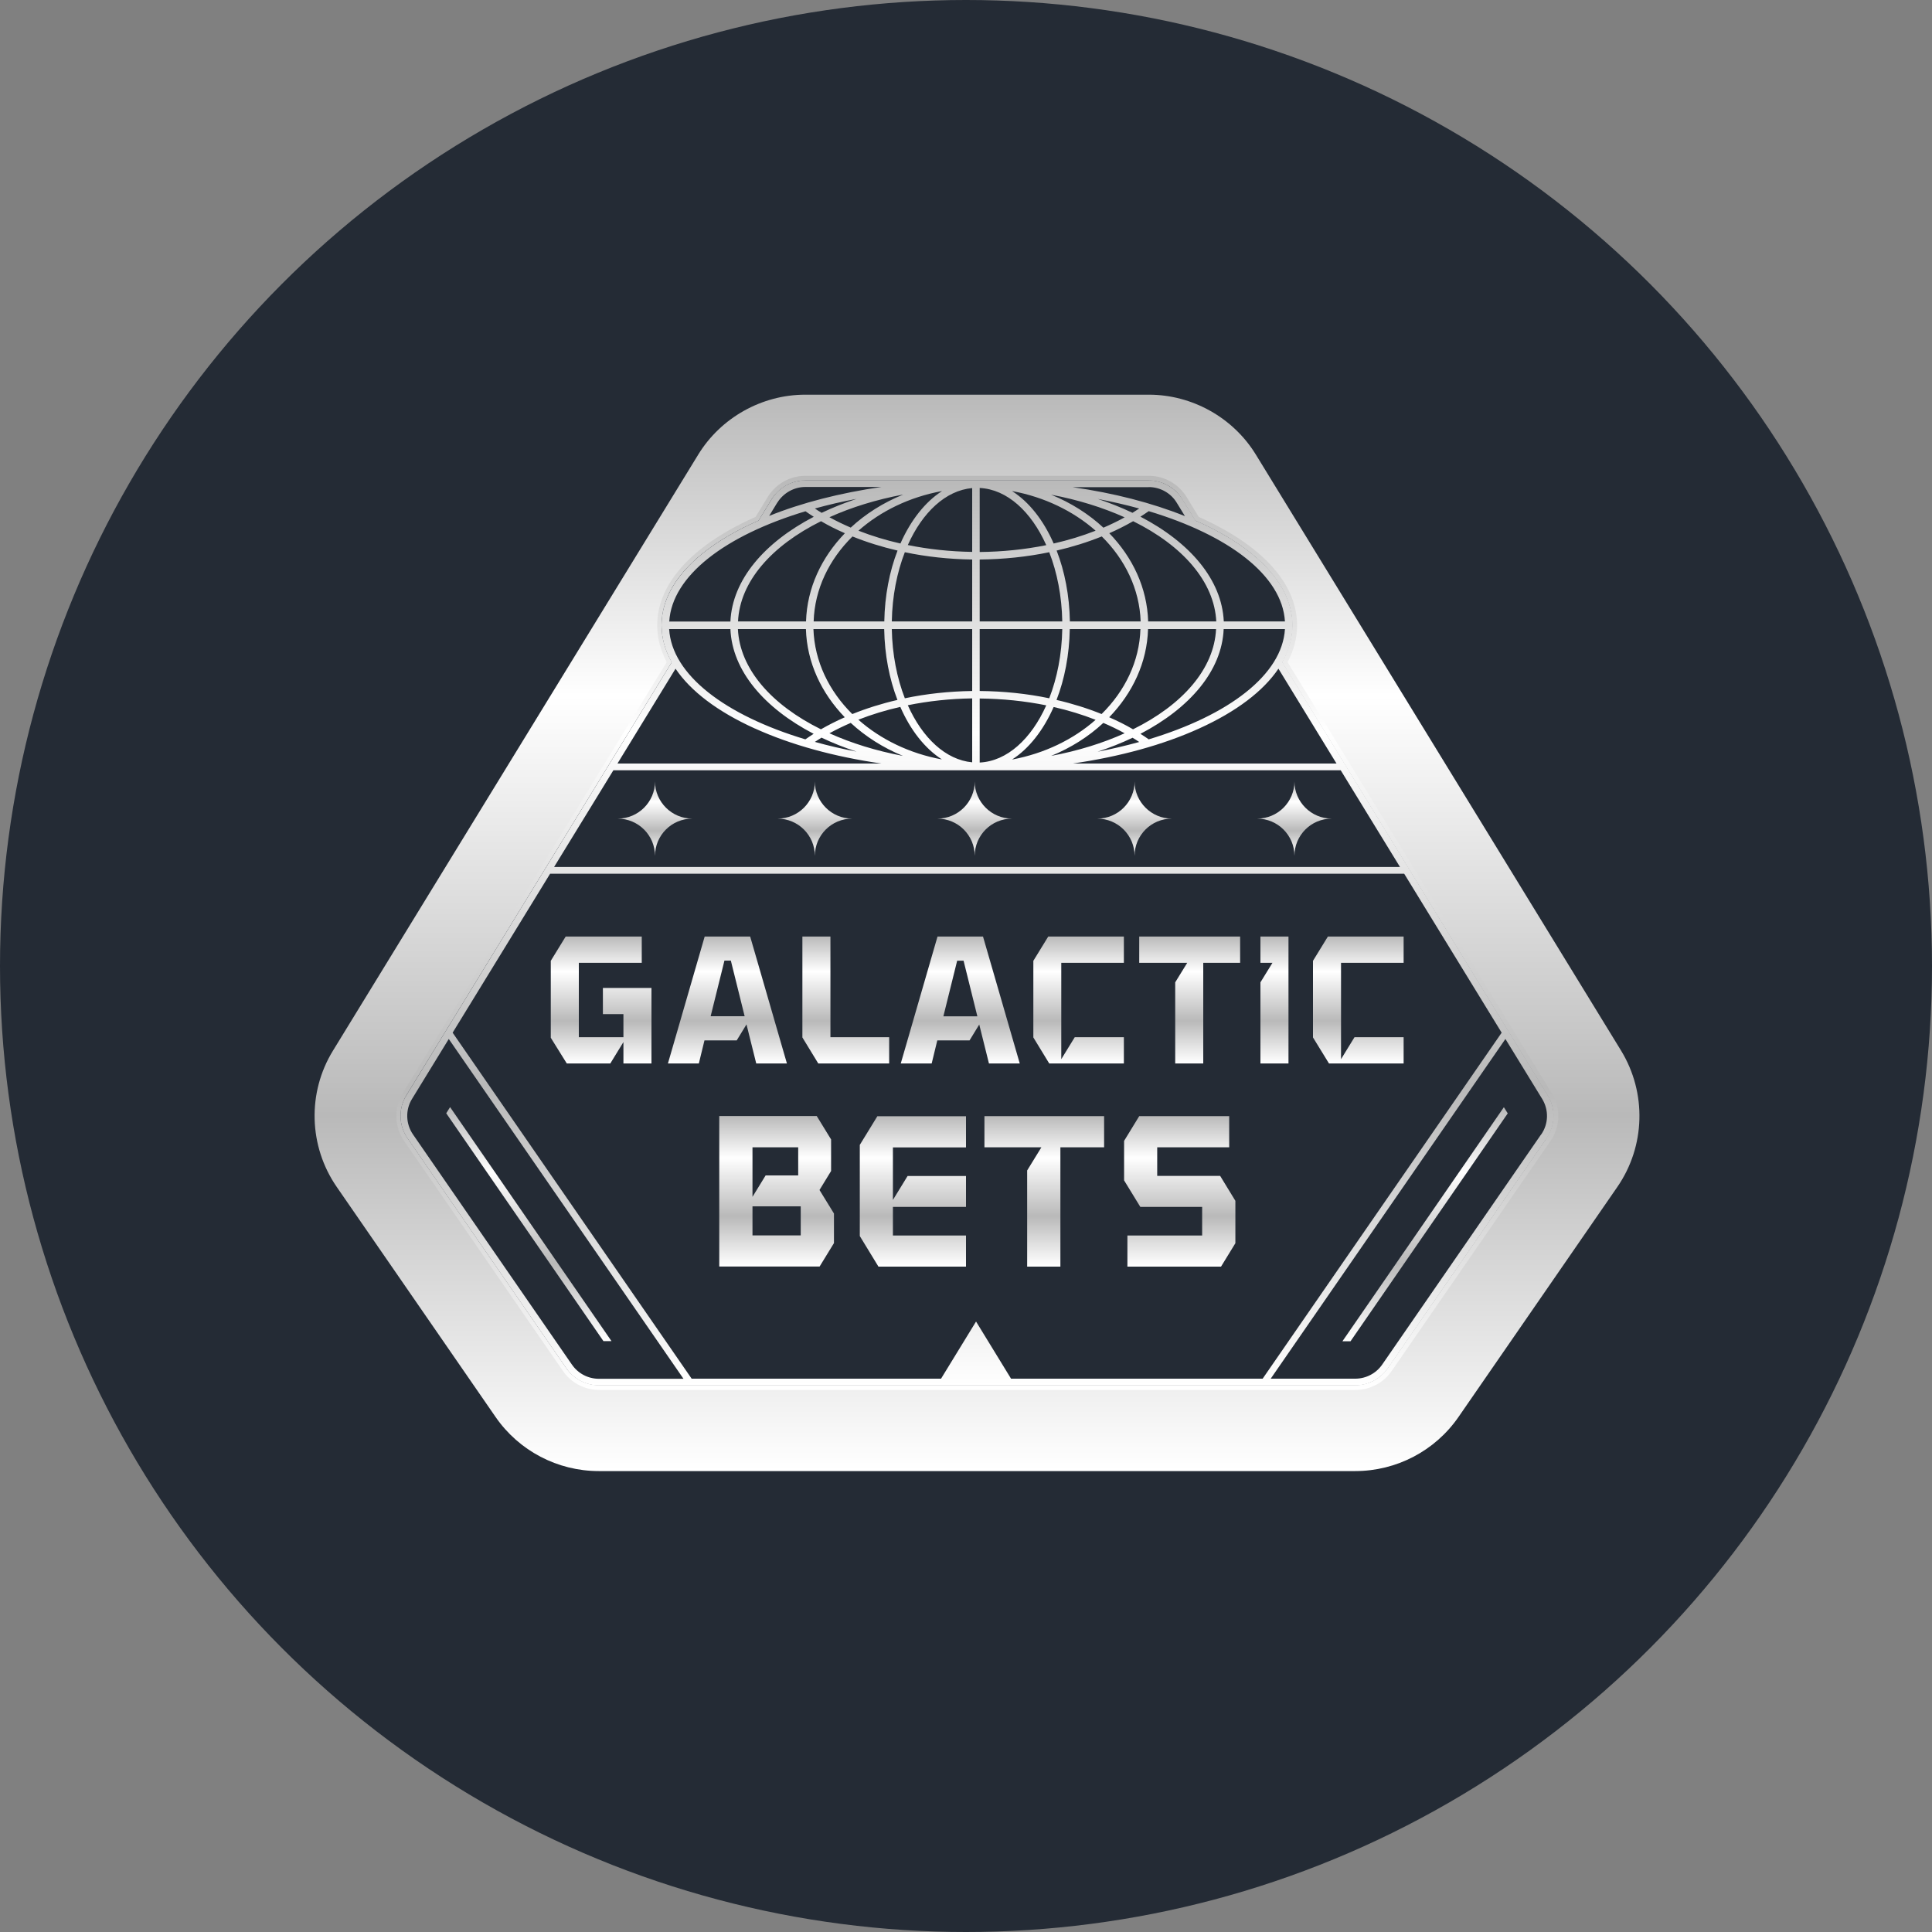
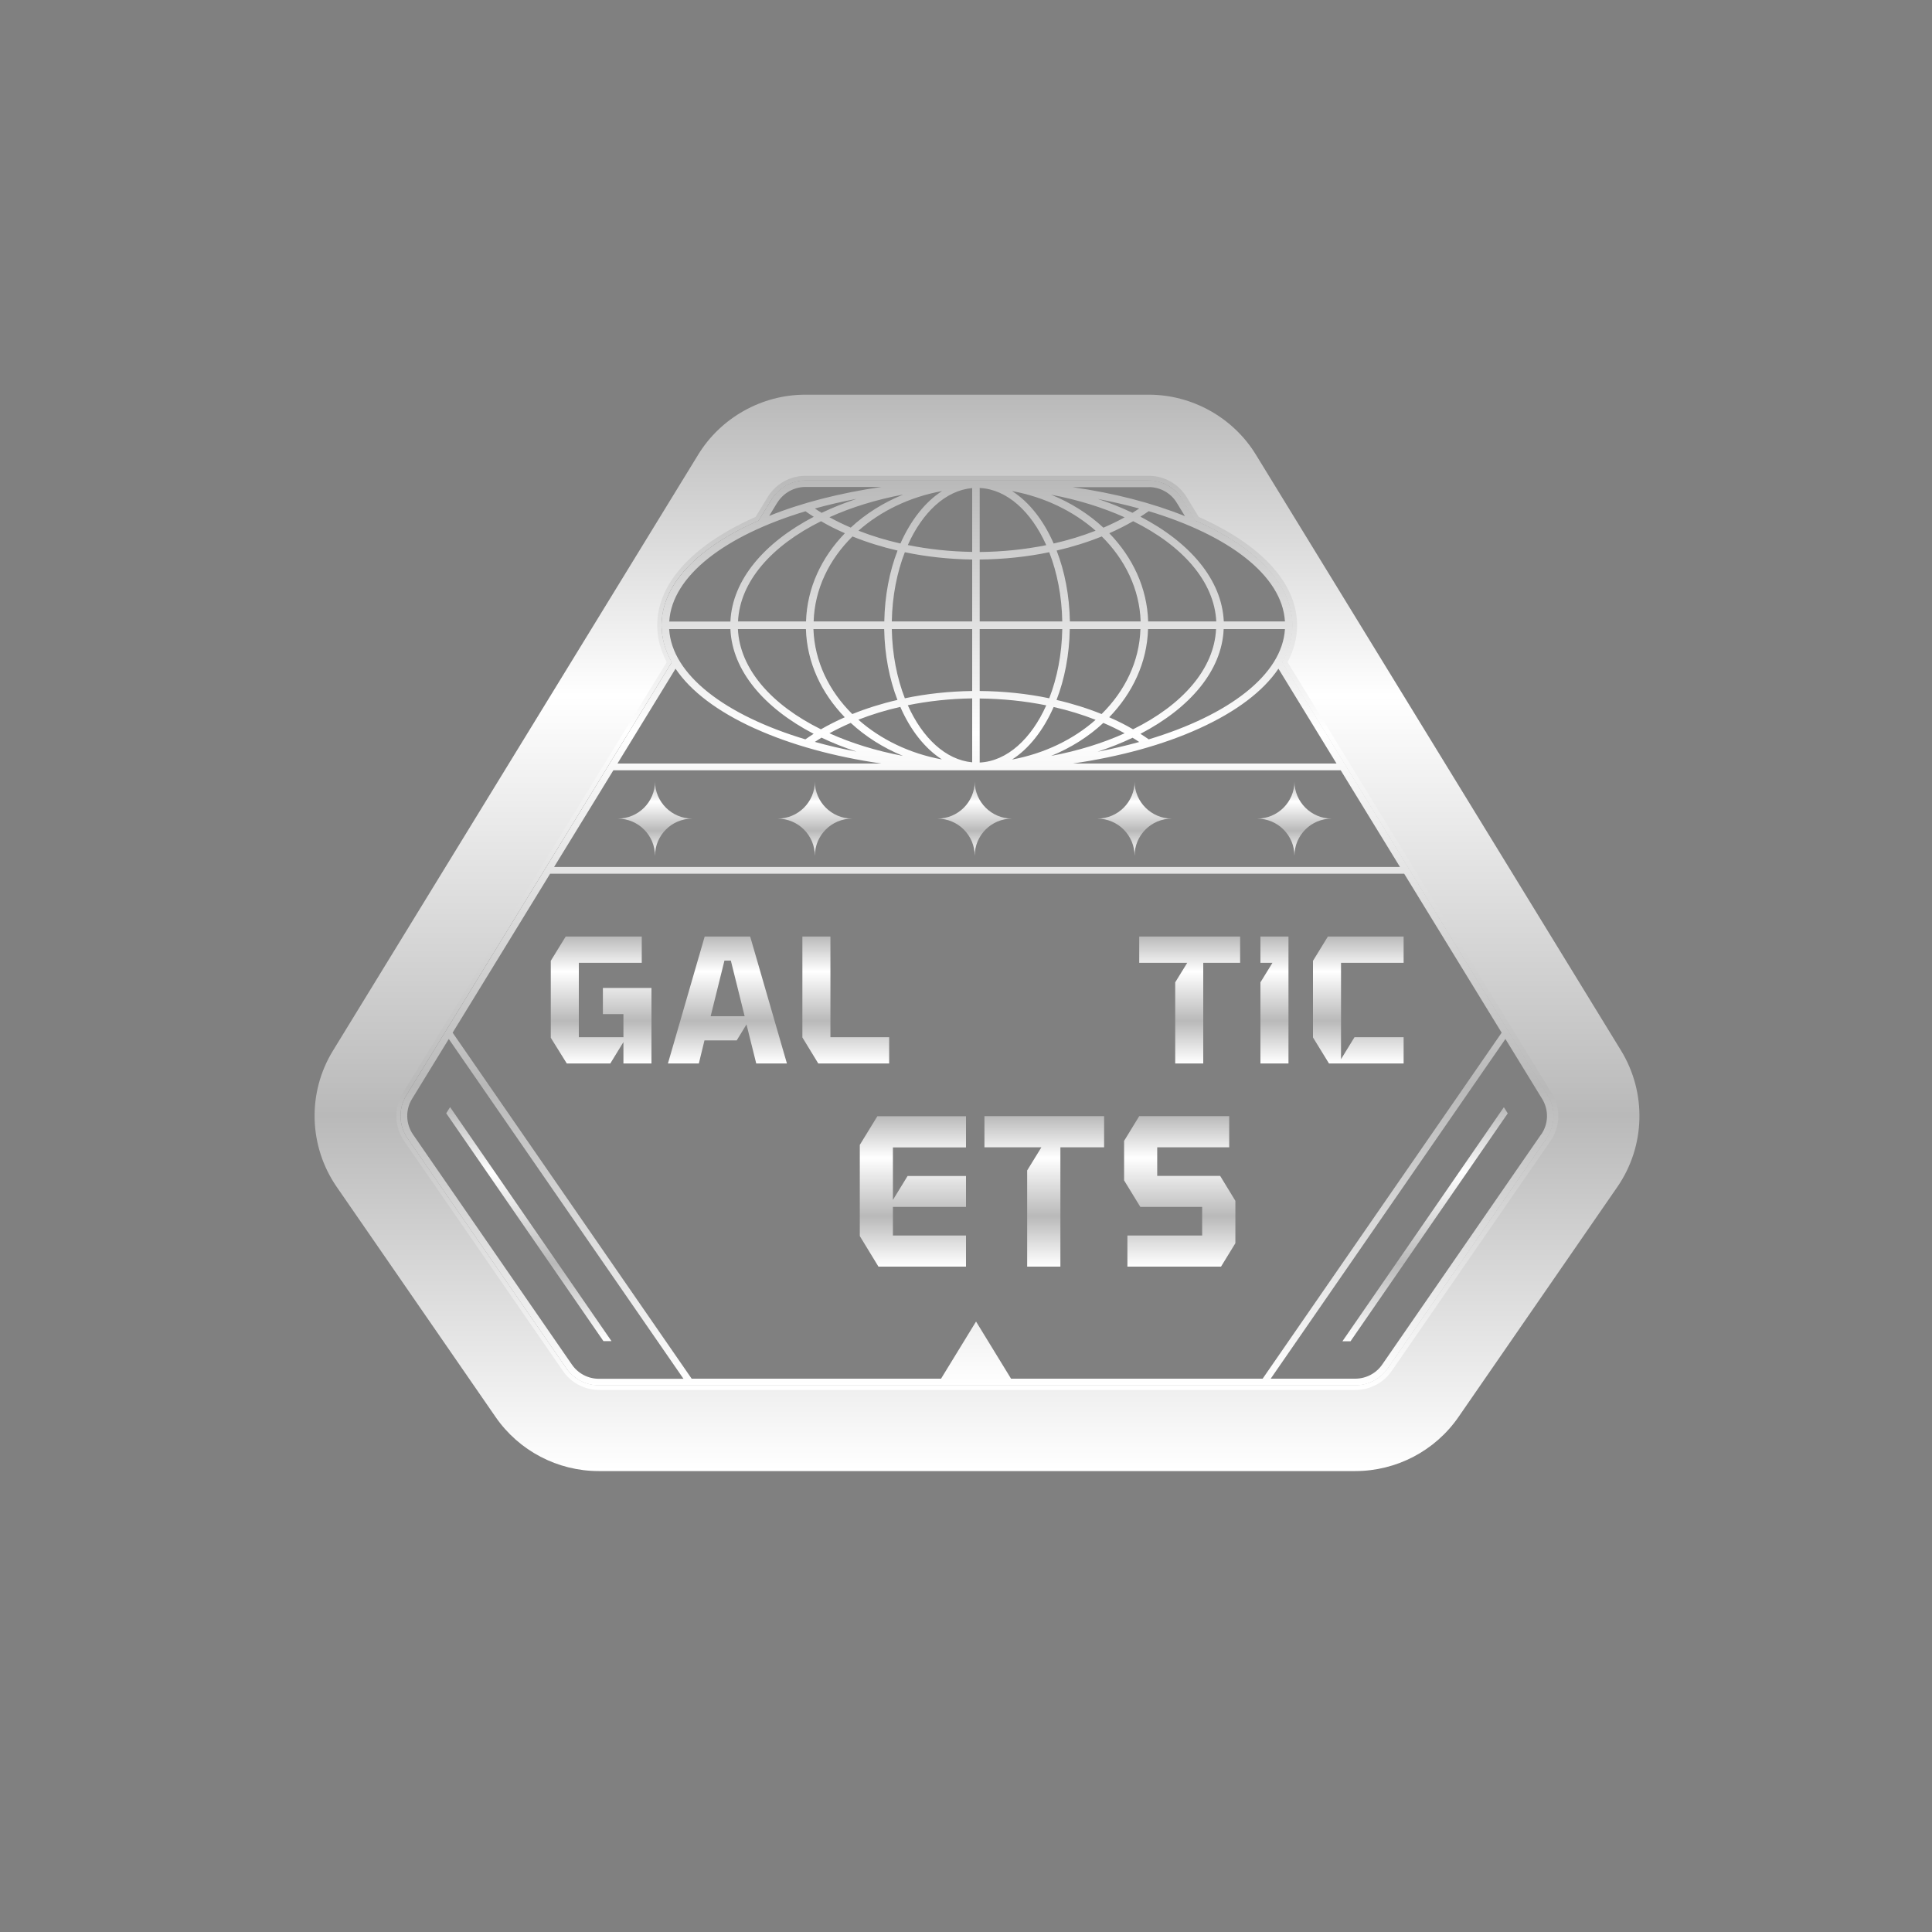
<svg xmlns="http://www.w3.org/2000/svg" xmlns:xlink="http://www.w3.org/1999/xlink" id="_Шар_2" viewBox="0 0 175 175">
  <rect x="0" y="0" width="175" height="175" fill="#808080" stroke="none" />
  <defs>
    <style>.cls-1{fill:url(#_Градієнт_без_назви_5-5);}.cls-2{fill:url(#_Градієнт_без_назви_5-10);}.cls-3{fill:url(#_Градієнт_без_назви_5-16);}.cls-4{fill:url(#_Градієнт_без_назви_5-8);}.cls-5{fill:url(#_Градієнт_без_назви_5);}.cls-6{fill:url(#_Градієнт_без_назви_5-12);}.cls-7{fill:url(#_Градієнт_без_назви_5-17);}.cls-8{fill:url(#_Градієнт_без_назви_5-13);}.cls-9{fill:url(#_Градієнт_без_назви_5-14);}.cls-10{fill:url(#_Градієнт_без_назви_5-2);}.cls-11{fill:url(#_Градієнт_без_назви_5-11);}.cls-12{fill:url(#_Градієнт_без_назви_5-19);}.cls-13{fill:url(#_Градієнт_без_назви_5-22);}.cls-14{fill:url(#_Градієнт_без_назви_5-3);}.cls-15{fill:url(#_Градієнт_без_назви_5-20);}.cls-16{fill:url(#_Градієнт_без_назви_5-4);}.cls-17{fill:#242b35;}.cls-18{fill:url(#_Градієнт_без_назви_5-18);}.cls-19{fill:url(#_Градієнт_без_назви_5-21);}.cls-20{fill:url(#_Градієнт_без_назви_5-7);}.cls-21{fill:url(#_Градієнт_без_назви_5-6);}.cls-22{fill:url(#_Градієнт_без_назви_5-9);}.cls-23{fill:url(#_Градієнт_без_назви_5-15);}</style>
    <linearGradient id="_Градієнт_без_назви_5" x1="-491.12" y1="-6234.64" x2="-491.12" y2="-6255.84" gradientTransform="translate(539.04 -6134.36) scale(1 -1)" gradientUnits="userSpaceOnUse">
      <stop offset="0" stop-color="#b9b9b9" />
      <stop offset=".28" stop-color="#fff" />
      <stop offset=".67" stop-color="#b9b9b9" />
      <stop offset="1" stop-color="#fff" />
    </linearGradient>
    <linearGradient id="_Градієнт_без_назви_5-2" x1="-409.96" x2="-409.96" xlink:href="#_Градієнт_без_назви_5" />
    <linearGradient id="_Градієнт_без_назви_5-3" x1="-450.54" y1="-6177.86" x2="-450.54" y2="-6259.85" xlink:href="#_Градієнт_без_назви_5" />
    <linearGradient id="_Градієнт_без_назви_5-4" x1="-444.44" y1="-6235.45" x2="-444.44" y2="-6249.08" xlink:href="#_Градієнт_без_назви_5" />
    <linearGradient id="_Градієнт_без_назви_5-5" x1="-468.7" y1="-6235.45" x2="-468.7" y2="-6249.08" xlink:href="#_Градієнт_без_назви_5" />
    <linearGradient id="_Градієнт_без_назви_5-6" x1="-456.35" y1="-6235.45" x2="-456.35" y2="-6249.08" xlink:href="#_Градієнт_без_назви_5" />
    <linearGradient id="_Градієнт_без_назви_5-7" x1="-432.19" y1="-6235.45" x2="-432.19" y2="-6249.08" xlink:href="#_Градієнт_без_назви_5" />
    <linearGradient id="_Градієнт_без_назви_5-8" x1="-484.58" y1="-6219.18" x2="-484.58" y2="-6230.69" xlink:href="#_Градієнт_без_назви_5" />
    <linearGradient id="_Градієнт_без_назви_5-9" x1="-473.14" y1="-6219.18" x2="-473.14" y2="-6230.69" xlink:href="#_Градієнт_без_назви_5" />
    <linearGradient id="_Градієнт_без_назви_5-10" x1="-452.06" y1="-6219.18" x2="-452.06" y2="-6230.69" xlink:href="#_Градієнт_без_назви_5" />
    <linearGradient id="_Градієнт_без_назви_5-11" x1="-462.43" y1="-6219.18" x2="-462.43" y2="-6230.69" xlink:href="#_Градієнт_без_назви_5" />
    <linearGradient id="_Градієнт_без_назви_5-12" x1="-441.34" y1="-6219.18" x2="-441.34" y2="-6230.69" xlink:href="#_Градієнт_без_назви_5" />
    <linearGradient id="_Градієнт_без_назви_5-13" x1="-416.01" y1="-6219.18" x2="-416.01" y2="-6230.69" xlink:href="#_Градієнт_без_назви_5" />
    <linearGradient id="_Градієнт_без_назви_5-14" x1="-431.28" y1="-6219.18" x2="-431.28" y2="-6230.69" xlink:href="#_Градієнт_без_назви_5" />
    <linearGradient id="_Градієнт_без_назви_5-15" x1="-423.6" y1="-6219.18" x2="-423.6" y2="-6230.69" xlink:href="#_Градієнт_без_назви_5" />
    <linearGradient id="_Градієнт_без_назви_5-16" x1="-450.54" y1="-6170.1" x2="-450.54" y2="-6267.61" xlink:href="#_Градієнт_без_назви_5" />
    <linearGradient id="_Градієнт_без_назви_5-17" x1="-450.54" y1="-6177.45" x2="-450.54" y2="-6260.26" xlink:href="#_Градієнт_без_назви_5" />
    <linearGradient id="_Градієнт_без_назви_5-18" x1="-479.71" y1="-6205.14" x2="-479.71" y2="-6211.87" xlink:href="#_Градієнт_без_назви_5" />
    <linearGradient id="_Градієнт_без_назви_5-19" x1="-465.23" y1="-6205.14" x2="-465.23" y2="-6211.87" xlink:href="#_Градієнт_без_назви_5" />
    <linearGradient id="_Градієнт_без_назви_5-20" x1="-450.75" y1="-6205.14" x2="-450.75" y2="-6211.87" xlink:href="#_Градієнт_без_назви_5" />
    <linearGradient id="_Градієнт_без_назви_5-21" x1="-436.27" y1="-6205.14" x2="-436.27" y2="-6211.87" xlink:href="#_Градієнт_без_назви_5" />
    <linearGradient id="_Градієнт_без_назви_5-22" x1="-421.79" y1="-6205.14" x2="-421.79" y2="-6211.87" xlink:href="#_Градієнт_без_назви_5" />
  </defs>
  <g id="_Шар_1-2">
-     <circle class="cls-17" cx="87.5" cy="87.5" r="87.5" />
    <path class="cls-5" d="M40.77,100.28l-.35.56,14.24,20.64h.73l-14.63-21.21Z" />
    <path class="cls-10" d="M121.6,121.49h.73l14.24-20.64-.35-.56-14.63,21.21Z" />
    <path class="cls-14" d="M116.16,59.99c.61-1.08.92-2.2.92-3.35,0-3.56-3.01-6.88-8.47-9.35-.1-.05-.21-.09-.32-.14l-1.18-1.93c-.65-1.05-1.82-1.71-3.05-1.71h-31.12c-1.24,0-2.41.65-3.05,1.71l-1.18,1.93c-.11.05-.21.09-.32.14-5.46,2.47-8.47,5.8-8.47,9.35,0,1.15.31,2.27.92,3.35l-24.04,39.23c-.74,1.2-.69,2.73.11,3.89l14.39,20.84c.67.97,1.77,1.54,2.95,1.54h68.51c1.18,0,2.28-.58,2.95-1.54l14.39-20.84c.8-1.16.84-2.68.11-3.89l-24.04-39.23h0ZM88.4,119.72l-3.16,5.16h-22.59l-21.65-31.34,8.83-14.4h77.36l8.83,14.4-21.65,31.34h-22.79l-3.16-5.16h0ZM66.16,56.98c.16,3.77,3.05,7.15,7.54,9.49-.26.16-.5.33-.75.5-7.25-2.18-12.09-5.83-12.34-9.99h5.54ZM116.39,56.98c-.25,4.15-5.1,7.81-12.34,9.99-.24-.17-.49-.34-.75-.5,4.49-2.34,7.38-5.72,7.54-9.49h5.54ZM73.69,56.98h6.4c.04,2.34.47,4.53,1.2,6.42-1.43.33-2.8.76-4.09,1.28-2.11-2.09-3.42-4.77-3.52-7.7h0ZM77.21,48.59c1.29.52,2.66.95,4.09,1.28-.73,1.88-1.16,4.08-1.2,6.42h-6.4c.09-2.93,1.4-5.61,3.52-7.7h0ZM103.31,56.29h-6.4c-.04-2.34-.47-4.54-1.2-6.42,1.43-.33,2.8-.76,4.09-1.28,2.11,2.09,3.42,4.77,3.52,7.7h0ZM88.74,69.07v-5.8c2.07.02,4.1.23,6.03.62-1.36,3.04-3.55,5.06-6.03,5.18ZM95.44,64.04c1.33.3,2.6.69,3.8,1.16-2,1.77-4.62,3.05-7.57,3.6,1.53-.98,2.84-2.65,3.77-4.76h0ZM88.74,62.59v-5.61h7.48c-.04,2.3-.47,4.44-1.18,6.27-2.01-.42-4.13-.64-6.3-.66h0ZM88.74,56.29v-5.61c2.16-.02,4.28-.24,6.3-.66.71,1.83,1.14,3.97,1.18,6.27h-7.48,0ZM88.74,50v-5.8c2.48.12,4.67,2.14,6.03,5.18-1.93.39-3.96.6-6.03.62ZM88.06,49.99c-2-.03-3.96-.24-5.83-.62,1.32-2.96,3.43-4.95,5.83-5.16v5.78h0ZM88.06,50.68v5.61h-7.28c.04-2.3.47-4.45,1.18-6.27,1.95.41,4,.63,6.1.66ZM88.06,56.98v5.61c-2.09.03-4.15.25-6.1.66-.71-1.83-1.14-3.97-1.18-6.27h7.28,0ZM88.06,63.27v5.78c-2.4-.22-4.51-2.21-5.83-5.17,1.87-.38,3.83-.59,5.83-.62h0ZM85.32,68.79c-2.94-.54-5.56-1.82-7.57-3.6,1.2-.47,2.47-.86,3.8-1.16.92,2.11,2.23,3.77,3.77,4.76h0ZM99.94,65.48c.67.29,1.32.6,1.93.94-1.97.89-4.22,1.59-6.66,2.05,1.79-.73,3.4-1.75,4.73-2.99ZM99.79,64.68c-1.29-.52-2.66-.95-4.09-1.28.73-1.88,1.16-4.08,1.2-6.42h6.4c-.09,2.93-1.4,5.61-3.52,7.7h0ZM95.44,49.23c-.92-2.11-2.23-3.77-3.77-4.75,2.94.54,5.56,1.82,7.57,3.59-1.2.47-2.47.86-3.8,1.16ZM81.56,49.23c-1.33-.3-2.6-.69-3.8-1.16,2-1.77,4.62-3.05,7.57-3.59-1.53.98-2.84,2.65-3.77,4.75h0ZM77.06,65.48c1.33,1.23,2.93,2.25,4.73,2.99-2.44-.46-4.69-1.16-6.66-2.05.62-.34,1.26-.65,1.93-.94ZM102.58,66.82c.21.13.41.25.61.39-1.2.33-2.46.63-3.77.88,1.11-.37,2.17-.79,3.16-1.26ZM102.63,66.06c-.68-.4-1.4-.76-2.16-1.09,2.12-2.19,3.43-4.96,3.52-7.99h6.16c-.17,3.62-3.05,6.87-7.52,9.08h0ZM104,56.29c-.09-3.03-1.4-5.8-3.52-7.99.75-.33,1.48-.7,2.16-1.09,4.47,2.21,7.35,5.46,7.53,9.08h-6.16,0ZM99.94,47.79c-1.33-1.23-2.93-2.25-4.73-2.98,2.44.46,4.68,1.16,6.66,2.05-.61.34-1.26.65-1.93.94h0ZM99.42,45.19c1.31.25,2.57.54,3.77.87-.2.13-.4.26-.61.39-.99-.47-2.04-.89-3.15-1.26ZM81.78,44.81c-1.79.73-3.4,1.75-4.72,2.98-.67-.29-1.32-.6-1.93-.94,1.97-.89,4.22-1.59,6.66-2.05h0ZM74.42,46.45c-.21-.13-.41-.25-.61-.39,1.2-.33,2.46-.63,3.77-.87-1.11.37-2.17.79-3.15,1.26ZM76.53,48.3c-2.12,2.19-3.43,4.96-3.52,7.99h-6.16c.17-3.63,3.06-6.87,7.52-9.08.68.4,1.4.76,2.16,1.09h0ZM73,56.98c.09,3.03,1.4,5.8,3.52,7.99-.75.33-1.48.7-2.16,1.09-4.47-2.21-7.35-5.46-7.52-9.08h6.16,0ZM74.42,66.82c.99.47,2.04.89,3.16,1.26-1.31-.25-2.57-.54-3.77-.88.2-.13.4-.26.61-.39ZM126.81,78.53H50.19l5.37-8.76h65.88l5.37,8.76ZM121.06,69.16h-23.89c4.27-.62,8.18-1.69,11.44-3.17,3.38-1.53,5.82-3.39,7.19-5.42l5.26,8.59h0ZM116.39,56.29h-5.54c-.17-3.77-3.05-7.15-7.55-9.49.26-.16.5-.33.75-.5,7.25,2.18,12.09,5.83,12.34,9.99ZM104.06,44.12c1.03,0,2,.54,2.53,1.42l.74,1.21c-2.99-1.2-6.44-2.09-10.16-2.62h6.89ZM70.41,45.53c.54-.87,1.51-1.42,2.53-1.42h6.89c-3.72.54-7.18,1.42-10.16,2.62l.74-1.21h0ZM72.96,46.31c.24.17.49.34.75.5-4.49,2.34-7.38,5.72-7.55,9.49h-5.54c.25-4.16,5.1-7.81,12.34-9.99ZM68.39,65.99c3.26,1.48,7.17,2.55,11.44,3.17h-23.9l5.26-8.59c1.37,2.04,3.81,3.89,7.19,5.42ZM51.8,123.6l-14.39-20.84c-.66-.96-.7-2.23-.09-3.22l3.33-5.43,21.26,30.78h-7.66c-.98,0-1.89-.48-2.44-1.28h0ZM139.59,102.76l-14.39,20.84c-.55.8-1.47,1.28-2.44,1.28h-7.66l21.26-30.77,3.33,5.43c.61,1,.58,2.26-.09,3.22Z" />
    <path class="cls-16" d="M89.18,103.92h5.15l-1.29,2.1v8.71h3.01v-10.81h3.96v-2.82h-10.84v2.82Z" />
-     <path class="cls-1" d="M75.28,106.07v-2.86l-1.3-2.12h-8.83v13.63h9.09l1.3-2.12v-2.68l-1.31-2.13,1.05-1.72h0ZM68.16,103.92h4.14v2.55h-2.95l-1.19,1.94v-4.5ZM72.53,111.9h-4.37v-2.63h4.37v2.63Z" />
    <path class="cls-21" d="M77.88,103.7v8.26l1.69,2.77h7.93v-2.82h-6.62v-2.59h6.62v-2.8h-5.29l-1.33,2.17v-4.76h6.62v-2.82h-8.03l-1.6,2.61Z" />
    <path class="cls-20" d="M104.82,106.51v-2.59h6.52v-2.82h-8.15l-1.37,2.24v3.58l1.47,2.4h5.6v2.59h-6.77v2.82h8.48l1.3-2.12v-3.84l-1.38-2.26h-5.68Z" />
    <path class="cls-4" d="M54.61,91.86h1.86v2.09h-4.04v-6.74h5.7v-2.38h-6.89l-1.35,2.2v6.97l1.45,2.33h3.94l1.19-1.94v1.94h2.54v-6.84h-4.4v2.37Z" />
    <path class="cls-22" d="M67.62,92.8l.88,3.53h2.78l-3.33-11.5h-4.12l-3.33,11.5h2.8l.51-2.09h2.92l.88-1.44ZM65.62,87.01h.58l1.25,5.04h-3.08l1.25-5.04h0Z" />
-     <path class="cls-2" d="M92.37,96.33l-3.33-11.5h-4.12l-3.33,11.5h2.8l.51-2.09h2.92l.88-1.44.88,3.53h2.78ZM85.45,92.06l1.25-5.04h.58l1.25,5.04h-3.08,0Z" />
    <path class="cls-11" d="M80.54,96.33v-2.38h-5.32v-9.12h-2.54v9.14l1.44,2.36h6.41Z" />
-     <path class="cls-6" d="M93.6,87.03v6.94l1.44,2.36h6.76v-2.38h-4.45l-1.22,1.99v-8.73h5.67v-2.38h-6.85l-1.35,2.2Z" />
    <path class="cls-8" d="M127.14,96.33v-2.38h-4.45l-1.22,1.99v-8.73h5.67v-2.38h-6.86l-1.35,2.2v6.94l1.45,2.36h6.76Z" />
    <path class="cls-9" d="M103.19,87.21h4.35l-1.09,1.77v7.35h2.54v-9.12h3.34v-2.38h-9.14v2.38Z" />
    <path class="cls-23" d="M116.71,84.83h-2.54v2.38h1.09l-1.09,1.77v7.35h2.54v-11.5Z" />
    <path class="cls-3" d="M146.84,95.17l-33.09-54c-2.05-3.34-5.76-5.42-9.69-5.42h-31.12c-3.93,0-7.64,2.08-9.69,5.42l-33.09,54c-2.34,3.81-2.2,8.66.34,12.34l14.39,20.84c2.12,3.07,5.62,4.9,9.35,4.9h68.51c3.74,0,7.24-1.83,9.36-4.9l14.39-20.84c2.54-3.68,2.67-8.52.34-12.34ZM140.1,103.1l-14.39,20.84c-.67.97-1.77,1.54-2.95,1.54H54.24c-1.18,0-2.28-.58-2.95-1.54l-14.39-20.84c-.8-1.16-.84-2.68-.11-3.89l24.04-39.23c-.61-1.08-.92-2.2-.92-3.35,0-3.56,3.01-6.88,8.47-9.35.1-.05.21-.09.32-.14l1.18-1.93c.65-1.05,1.82-1.71,3.05-1.71h31.12c1.24,0,2.41.65,3.05,1.71l1.18,1.93c.11.05.21.09.32.14,5.46,2.47,8.47,5.8,8.47,9.35,0,1.15-.32,2.27-.92,3.35l24.04,39.23c.74,1.2.69,2.73-.11,3.89h0Z" />
    <path class="cls-7" d="M140.55,99.01l-23.92-39.03c.57-1.08.86-2.21.86-3.34,0-3.73-3.09-7.18-8.71-9.73-.07-.03-.14-.06-.2-.09l-1.11-1.82c-.72-1.17-2.02-1.9-3.4-1.9h-31.12c-1.38,0-2.68.73-3.4,1.9l-1.11,1.82c-.07.03-.14.06-.2.09-5.62,2.54-8.71,6-8.71,9.73,0,1.13.29,2.25.86,3.34l-23.91,39.03c-.82,1.34-.77,3.04.12,4.33l14.39,20.84c.74,1.08,1.97,1.72,3.28,1.72h68.51c1.31,0,2.54-.64,3.28-1.72l14.39-20.84c.89-1.29.94-2.99.12-4.33h0ZM140.09,103.1l-14.39,20.84c-.67.97-1.77,1.54-2.95,1.54H54.24c-1.18,0-2.28-.58-2.95-1.54l-14.39-20.84c-.8-1.16-.84-2.68-.11-3.89l24.04-39.23c-.61-1.08-.92-2.2-.92-3.35,0-3.56,3.01-6.88,8.47-9.35.1-.05.21-.09.32-.14l1.18-1.93c.65-1.05,1.82-1.71,3.05-1.71h31.12c1.24,0,2.41.65,3.05,1.71l1.18,1.93c.11.05.21.09.32.14,5.46,2.47,8.47,5.8,8.47,9.35,0,1.15-.32,2.27-.92,3.35l24.04,39.23c.74,1.2.69,2.73-.11,3.89h0Z" />
    <path class="cls-18" d="M59.33,70.78c0,1.86-1.51,3.37-3.38,3.37,1.86,0,3.38,1.51,3.38,3.37,0-1.86,1.51-3.37,3.38-3.37-1.86,0-3.38-1.51-3.38-3.37Z" />
    <path class="cls-12" d="M73.81,70.78c0,1.86-1.51,3.37-3.38,3.37,1.86,0,3.38,1.51,3.38,3.37,0-1.86,1.51-3.37,3.38-3.37-1.86,0-3.38-1.51-3.38-3.37Z" />
    <path class="cls-15" d="M88.29,70.78c0,1.86-1.51,3.37-3.38,3.37,1.86,0,3.38,1.51,3.38,3.37,0-1.86,1.51-3.37,3.38-3.37-1.86,0-3.38-1.51-3.38-3.37Z" />
    <path class="cls-19" d="M102.77,70.78c0,1.86-1.51,3.37-3.38,3.37,1.86,0,3.38,1.51,3.38,3.37,0-1.86,1.51-3.37,3.38-3.37-1.86,0-3.38-1.51-3.38-3.37Z" />
    <path class="cls-13" d="M117.25,70.78c0,1.86-1.51,3.37-3.38,3.37,1.86,0,3.38,1.51,3.38,3.37,0-1.86,1.51-3.37,3.38-3.37-1.86,0-3.38-1.51-3.38-3.37Z" />
  </g>
</svg>